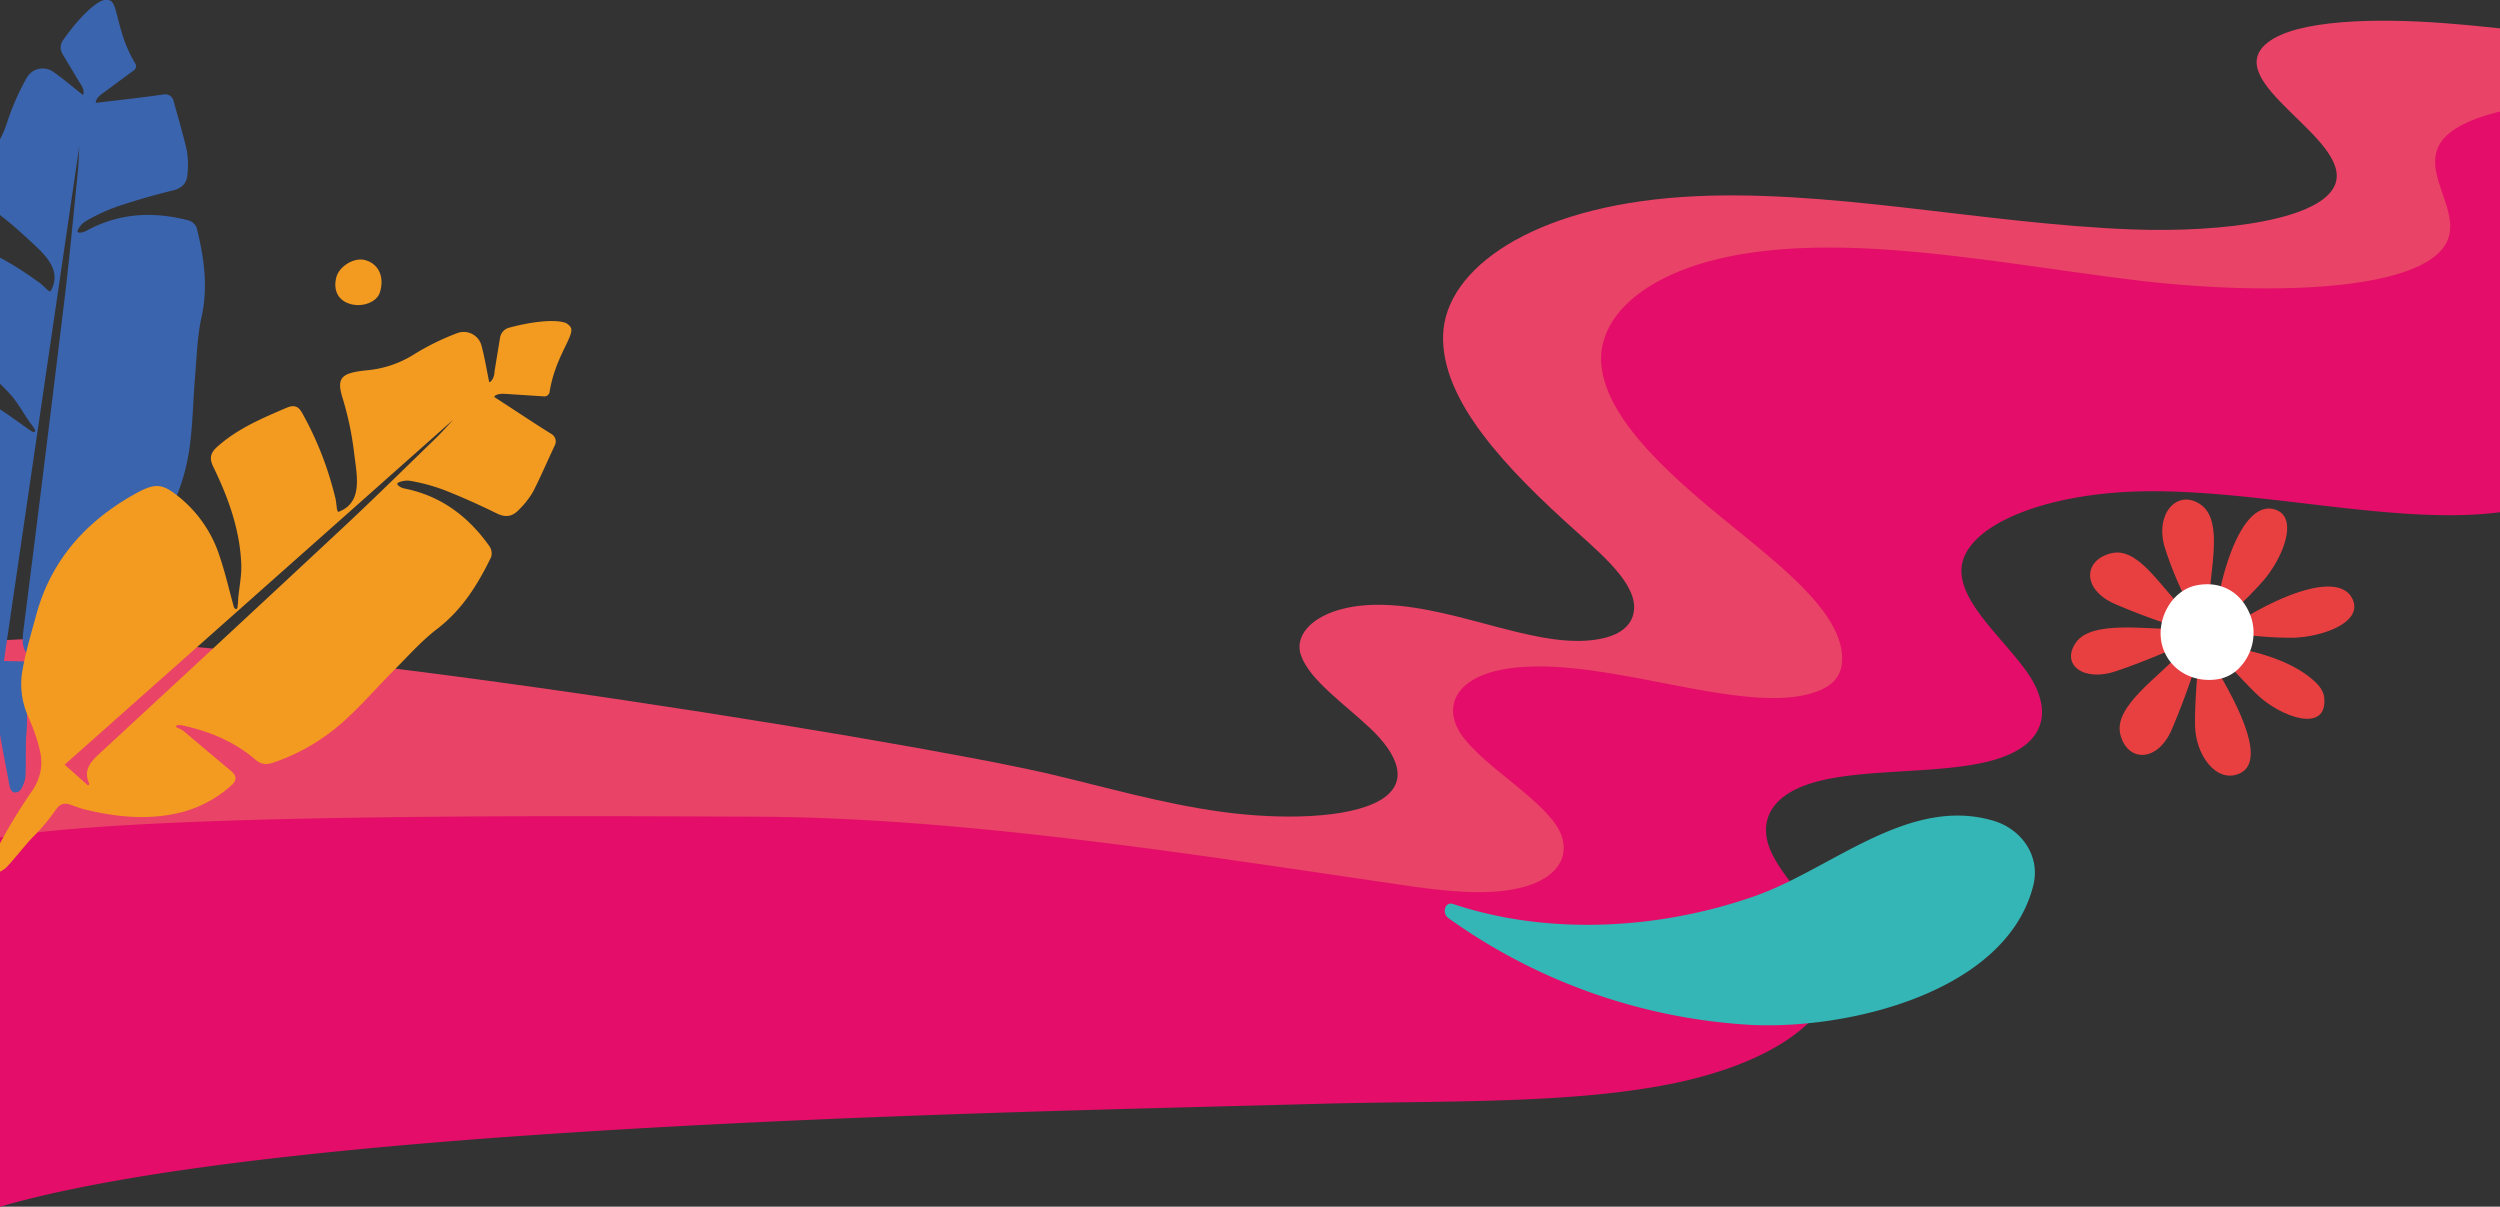
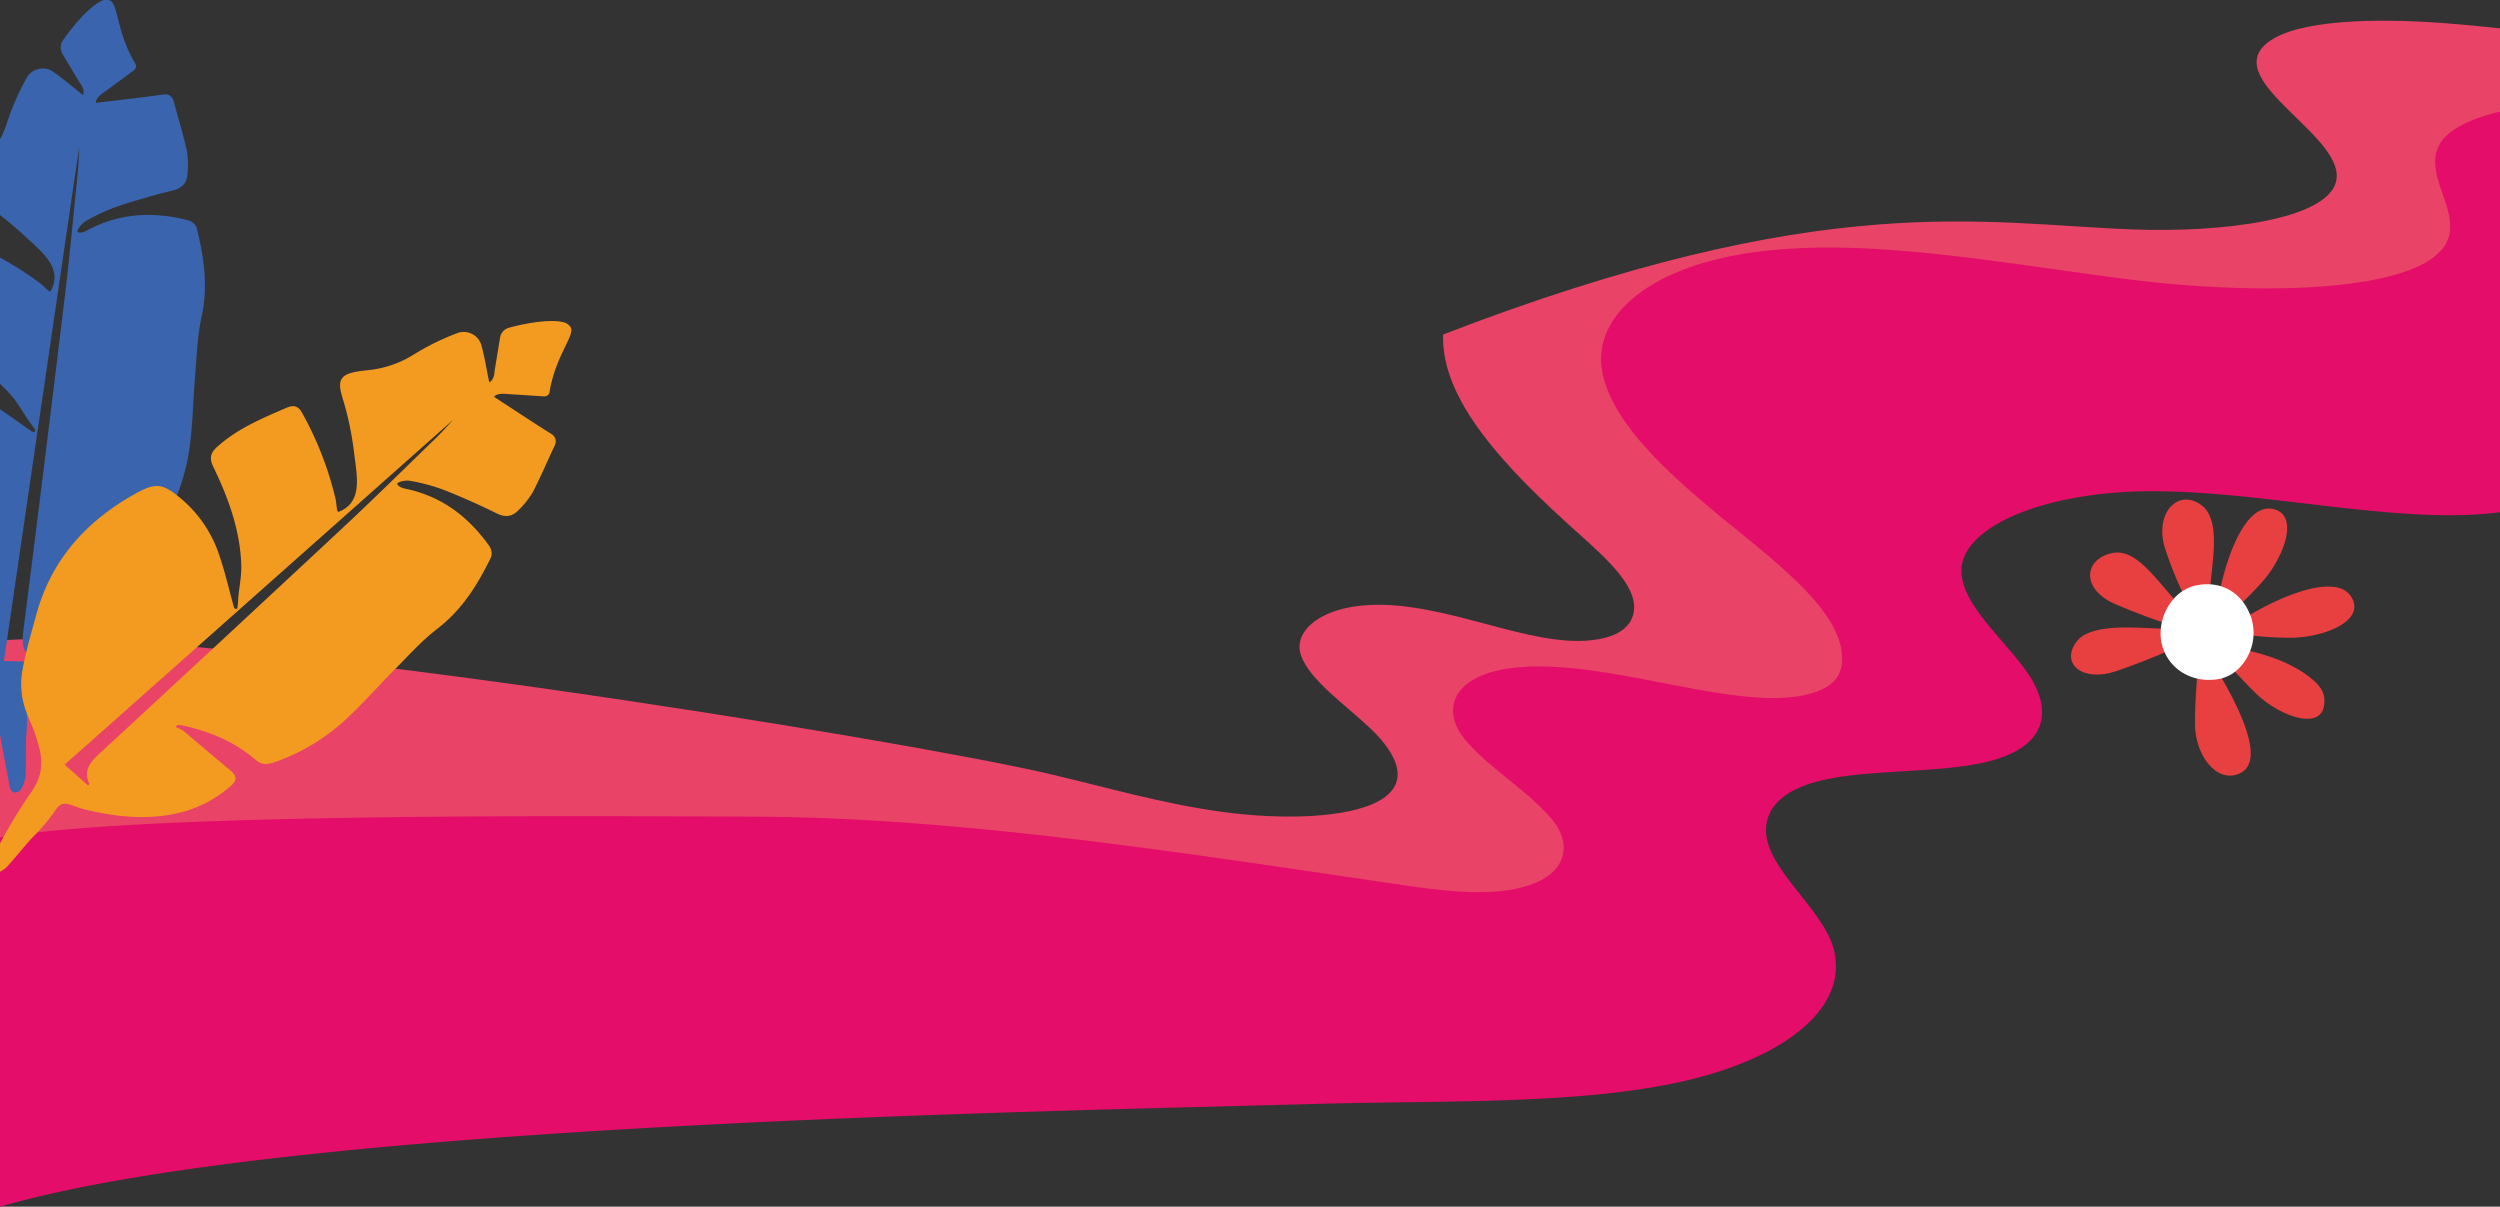
<svg xmlns="http://www.w3.org/2000/svg" viewBox="0 0 959.98 463.36">
  <rect x="0" y="0" width="959.98" height="463.36" fill="#333333" stroke="none" />
  <defs>
    <style>.cls-1{fill:#e83f41;}.cls-2{fill:#fff;}.cls-3{fill:#e94367;}.cls-4{fill:#e40d69;}.cls-5{fill:#33b6b5;}.cls-6{fill:#f39b20;}.cls-7{fill:#3a64ad;}</style>
  </defs>
  <g id="Camada_2" data-name="Camada 2">
    <g id="Camada_1-2" data-name="Camada 1">
      <path class="cls-1" d="M849.69,254.57c11.58,18.94,20.16,38.16,10.19,42.49-8.81,3.84-16.83-7.15-17-18.47-.18-9.25,1.24-23.84,1.24-23.84Z" />
      <path class="cls-1" d="M848.27,232.84c-.07-12.8,5.86-32.59-3.11-39s-18.16,3.45-13.7,17a137,137,0,0,0,10,23.27Z" />
      <path class="cls-1" d="M860.82,237.93c18.94-11.58,38.29-17.64,42.63-7.66,3.84,8.81-11.85,14.4-23.18,14.62A133,133,0,0,1,861,243.56Z" />
      <path class="cls-1" d="M836.09,241.55c-11.9.17-32.85-3.41-38.89,5.08s2.73,15.39,15.41,11.08,24.64-9.8,24.64-9.8Z" />
      <path class="cls-1" d="M856.69,248.36c10,2,21.37,4.89,29.88,11.41,2.59,2,5.59,4.64,5.92,8.12,1.32,13.95-16.82,7.55-26-1.39-6.55-6.4-13.15-13.91-13.15-13.91Z" />
      <path class="cls-1" d="M839.72,234.94c-9.64-8.41-18.17-25-28.91-22.51s-11.67,13.91,1.48,19.56a252.62,252.62,0,0,0,23.94,8.89Z" />
      <path class="cls-1" d="M851.22,232.72c3.84-21.86,12.09-40.39,22.44-37.05,9.14,3,3,18.43-4.36,27.06a132.86,132.86,0,0,1-13.74,13.58Z" />
-       <path class="cls-1" d="M837.91,250c-8.41,9.65-26.25,21-23.77,31.78S828.38,293.16,834,280s9.82-26.56,9.82-26.56Z" />
      <path class="cls-2" d="M859.81,256.54a19.34,19.34,0,0,0,4.7-19.19c-3.41-10.14-11.9-14.47-21.17-12.57C833.11,226.87,826.73,239.86,831,250c3.59,8.63,12.76,12.38,21.28,10.69A14.73,14.73,0,0,0,859.81,256.54Z" />
-       <path class="cls-3" d="M960,10.89v100c-10.42,6.17-26.5,10.68-44.65,12.83-32.19,3.81-69.67,1.35-105.42-3.07-36.41-4.51-75.4-11.1-107.95-7-35.8,4.52-51.89,21.27-49,37.88s21,33.31,38.48,49.56,34.81,33.1,36,49.62c.9,12.13-10.82,24.93-38.68,26.68-25.42,1.59-52.92-6.48-79.92-9-8-.75-16.51-1-23,.42-13.27,2.88-12.67,11.37-5,18S601.31,299,610,305.39c23.77,17.55,8.78,39.48-30.73,44.95-30.58,4.23-68.22-.61-101.74-7.23s-66.2-15.11-100.93-18.9c-61.6-6.71-302-1.57-376.61,18q0-10.32,0-20.66Q0,283.87,0,246c71.75-6.59,347.1,38,403.55,51.32,21.54,5.07,42.44,11.2,65.23,14.37s48.89,2.66,61-4.3,6.48-18.08-3.36-27.48-23.53-18.66-26.87-28.31,8.78-20,31.79-19.34c29.58.79,61.27,18.4,84.61,12.74,6.64-1.61,9.81-4.86,10.95-8.2,3.53-10.31-9.23-21.61-21-32.16-27.78-24.85-52.7-51-51.75-76.2s33.93-48.94,92-52.81C700.57,72,761.3,86,819,88.1c35,1.3,73.24-3.85,77.83-17.69,5.79-17.48-44.8-39.1-26.16-54,11.15-8.9,41.62-9.52,68.18-7.5Q949.45,9.73,960,10.89Z" />
+       <path class="cls-3" d="M960,10.89v100c-10.42,6.17-26.5,10.68-44.65,12.83-32.19,3.81-69.67,1.35-105.42-3.07-36.41-4.51-75.4-11.1-107.95-7-35.8,4.52-51.89,21.27-49,37.88s21,33.31,38.48,49.56,34.81,33.1,36,49.62c.9,12.13-10.82,24.93-38.68,26.68-25.42,1.59-52.92-6.48-79.92-9-8-.75-16.51-1-23,.42-13.27,2.88-12.67,11.37-5,18S601.31,299,610,305.39c23.77,17.55,8.78,39.48-30.73,44.95-30.58,4.23-68.22-.61-101.74-7.23s-66.2-15.11-100.93-18.9c-61.6-6.71-302-1.57-376.61,18q0-10.32,0-20.66Q0,283.87,0,246c71.75-6.59,347.1,38,403.55,51.32,21.54,5.07,42.44,11.2,65.23,14.37s48.89,2.66,61-4.3,6.48-18.08-3.36-27.48-23.53-18.66-26.87-28.31,8.78-20,31.79-19.34c29.58.79,61.27,18.4,84.61,12.74,6.64-1.61,9.81-4.86,10.95-8.2,3.53-10.31-9.23-21.61-21-32.16-27.78-24.85-52.7-51-51.75-76.2C700.57,72,761.3,86,819,88.1c35,1.3,73.24-3.85,77.83-17.69,5.79-17.48-44.8-39.1-26.16-54,11.15-8.9,41.62-9.52,68.18-7.5Q949.45,9.73,960,10.89Z" />
      <path class="cls-4" d="M960,42.85V196.69c-39.05,5.09-90.78-8.44-135.29-8.05-40.45.35-71.84,13.86-71.54,30.79.22,12.65,15.84,25.56,25,38.39s9.88,27.87-13.42,34.25c-19.23,5.26-49.06,2.9-68,8.31-18.67,5.33-21.44,16.8-16.39,27.28S696.75,348.47,702,359a26.21,26.21,0,0,1,2.91,14c-1.52,19-25.51,35.82-64.33,43.41-39.43,7.71-88.82,6.17-134.9,7.47C390.45,427.05,108.2,431.92,0,463.36q0-60.18,0-121.14,0-10.32,0-20.66c24.58-4.12,69.31-6.21,117.72-7.23,63.15-1.34,132.54-.86,171.57-.74,79.62.25,165.65,14,250,26.36,12.16,1.78,25.07,3.33,36.36,2.28,24.45-2.29,29.41-15.63,21-26.65s-25.95-21.22-34.58-32.22-4.38-24.39,19.77-27c36.81-3.94,89.69,19.36,116.27,9,7-2.7,9-7.1,9.22-11.42,1-17.69-22.53-35.89-43.77-53.19-23.75-19.34-46-39.66-48.56-59.73s19-39.87,63.08-44.72c43.15-4.75,93.62,5.33,141.15,11.19s106.61,5,119.2-12.69c8.85-12.47-10-28.44-.69-40.82C941.5,49.07,949.53,45.35,960,42.85Z" />
-       <path class="cls-5" d="M556,352.42a220.94,220.94,0,0,0,115.78,41.1c37.5,2.05,98.68-12.36,109-53.56,2.82-11.32-4.58-21.58-15.23-24.77-32.66-9.76-62.27,18.55-91.64,28.87-36.38,12.82-79.15,15.33-115.85,3.09-3.35-1.12-4.37,3.55-2,5.27Z" />
-       <path class="cls-6" d="M134.17,116.63c-4.54-1.48-6.28-5.43-5-10.25,1-3.94,6.88-8,11.56-6.36,4.86,1.66,6.94,6.52,5.13,12.3C144.65,116.08,139,118.19,134.17,116.63Z" />
      <path class="cls-7" d="M75.47,87.33a5,5,0,0,0-3.17-2.72c-13.55-3.53-26.72-2.82-39.22,4.06a7.35,7.35,0,0,1-1.82.62c-1.27.1-1.2-.06-1.51-.32-.1-.7,1.33-3,3.36-4.16a72,72,0,0,1,12-5.54c7-2.35,14.12-4.39,21.29-6.15,3.66-.9,5.42-2.94,5.6-6.4a33.39,33.39,0,0,0-.26-8.89c-1.44-6.44-3.4-12.76-5.1-19.14a3.29,3.29,0,0,0-3.68-2.44C55.63,37.31,48.31,38.13,41,39l-4.15.49c-.21-.44.11-1.75,2.09-3.31l12.48-9.17a2,2,0,0,0,.51-2.65c-6.68-11-6.58-21.53-9.14-23.81-.54-.65-2.44-.75-3.41-.37C34.68,2.08,28.23,9.65,24.1,15.59A4.73,4.73,0,0,0,24,20.7c2.34,3.94,3.74,6.28,6.7,11.24,1.8,2.24,1.49,4.26,1.11,4.51-3.71-2.93-7.3-6-11.16-8.74A7.06,7.06,0,0,0,10.19,30a96.21,96.21,0,0,0-7.5,17.13A38,38,0,0,1,0,53.51V82.57c3.33,2.56,6.52,5.29,9.6,8.15,6.63,6.16,14.73,12.32,9.85,21.08-.62.57-2.85-2.33-4.83-3.62A127.73,127.73,0,0,0,0,98.92v48.46q2,1.89,3.92,4c2.92,3.22,5,7.2,7.52,10.79a26.73,26.73,0,0,1,1.87,2.63c.59.71-.07,1.49-1.15.84-4.07-2.8-8-5.75-12.16-8.49V246q0,18,0,36c1,6.07,2.25,12.12,3.36,18.16.33,1.79.63,5,3.5,3.93,1.4-.51,2.34-3.22,2.81-5.1.38-1.53.14-11,.35-15.63a77.26,77.26,0,0,0,.33-9.3c0-1.86-.13-3.38-.24-4.24-.77-6.13,3-5.21,8.78-8.09,11.62-5.85,22.06-13.1,29.52-24.06a46.4,46.4,0,0,0,7.11-18.34c.59-3.3-.18-4.91-3.75-4.88-7.77.07-15.54,0-23.3,0-2.65.07-3.7,1.3-3.74.27,0-.47,1-1.24,1.36-1.43,9.42-5,19.38-8.25,30.1-8.13,3.24,0,4.72-1.32,6.11-3.61a76,76,0,0,0,5.64-11.31,78.46,78.46,0,0,0,4.83-18.2c1.28-9.08,1.37-18.31,2.14-27.46.65-7.59.82-15.32,2.46-22.7C80,110.07,78.36,98.71,75.47,87.33ZM13.53,254.08,9.26,254l-7.75-.19Q16,154.75,30.44,56.25c-.17,3-.22,6.36-.55,9.69-1.62,16-3.09,32-5,48Q17.13,178,9,242c-.42,3.3-.53,6.25,1,8.55a8.23,8.23,0,0,0,3.53,2.79C13.65,253.35,13.55,253.76,13.53,254.08Z" />
      <path class="cls-6" d="M211.83,166.7c-6.26-3.88-12.39-8-18.57-12l-3.49-2.29c.12-.48,1.21-1.27,3.73-1.2l15.45,1a2,2,0,0,0,2.09-1.7c2-12.7,8.82-20.71,8.34-24.1,0-.85-1.38-2.15-2.38-2.48-4.79-1.6-14.59,0-21.58,1.93a4.69,4.69,0,0,0-3.4,3.81c-.74,4.52-1.19,7.21-2.12,12.92-.06,2.86-1.6,4.21-2.05,4.16-.95-4.63-1.71-9.31-2.91-13.87a7.07,7.07,0,0,0-9.47-4.92,96,96,0,0,0-16.76,8.28,40.68,40.68,0,0,1-17.5,5.92c-10.21,1-12.13,2.8-9.63,10.78A121.09,121.09,0,0,1,136,174.07c1.11,9,3.35,18.91-6,22.47-.85.05-.68-3.61-1.37-5.87a128.18,128.18,0,0,0-12.45-31.82c-1.5-2.8-3.08-3.57-6.17-2.25-9.43,4.05-18.85,8-26.63,15-2.61,2.35-3.07,4.39-1.46,7.7,5.76,11.84,10.24,24.17,10.73,37.5.16,4.34-.81,8.72-1.19,13.09a27.25,27.25,0,0,1-.26,3.22c0,.92-1,1.09-1.42-.1-1.78-6.45-3.27-13-5.42-19.34a48.15,48.15,0,0,0-14.1-21.56c-.8-.69-1.55-1.31-2.26-1.87-6.07-4.81-8.87-4.72-16.71-.28C32.88,200.39,19.68,215.12,14,235.82c-1.34,4.89-2.76,9.77-3.94,14.7-.27,1.15-.53,2.3-.78,3.46-.3,1.45-.58,2.9-.82,4.36a30.28,30.28,0,0,0,1.91,15.74c.36.95.75,1.89,1.18,2.82a67.31,67.31,0,0,1,3.33,9.54c1.84,6.4,1.21,12.05-3,17.91A207.3,207.3,0,0,0,0,323.85q0,5.46,0,10.9a19.14,19.14,0,0,0,1.94-1.23c1.28-.93,7.2-8.35,10.33-11.74a74.57,74.57,0,0,0,8.79-10.31c3.34-5.18,5.68-2,11.92-.54,12.65,3,25.31,4.18,38.08.6a46.46,46.46,0,0,0,17.24-9.46c2.58-2.15,3-3.88.28-6.16-6-4.94-11.89-10-17.84-15-2.08-1.66-3.67-1.39-3-2.21.29-.37,1.57-.3,2-.21,10.42,2.23,20.14,6.16,28.26,13.15,2.45,2.12,4.46,2,7,1.17a77.46,77.46,0,0,0,27-15.85c6.82-6.12,12.83-13.13,19.32-19.63,5.38-5.39,10.48-11.19,16.49-15.79,9.64-7.36,15.69-17.12,20.8-27.69a4.94,4.94,0,0,0-.68-4.12c-8.09-11.42-18.62-19.36-32.62-22.14a7.25,7.25,0,0,1-1.79-.69c-1-.74-.88-.82-1-1.22.37-.6,3-1.45,5.25-1a71.68,71.68,0,0,1,12.71,3.46c6.87,2.71,13.64,5.73,20.26,9,3.38,1.67,6,1.24,8.4-1.29a33.13,33.13,0,0,0,5.53-7c3-5.85,5.6-12,8.42-17.93A3.31,3.31,0,0,0,211.83,166.7Zm-44.39,1.47c-11.53,11.19-23,22.49-34.7,33.46q-47.16,44-94.6,87.8c-3.6,3.33-6.23,6.52-3.8,11.62,0,.08-.3.34-.52.57l-9-8L174.1,161.1C172.05,163.28,169.84,165.83,167.44,168.17Z" />
    </g>
  </g>
</svg>